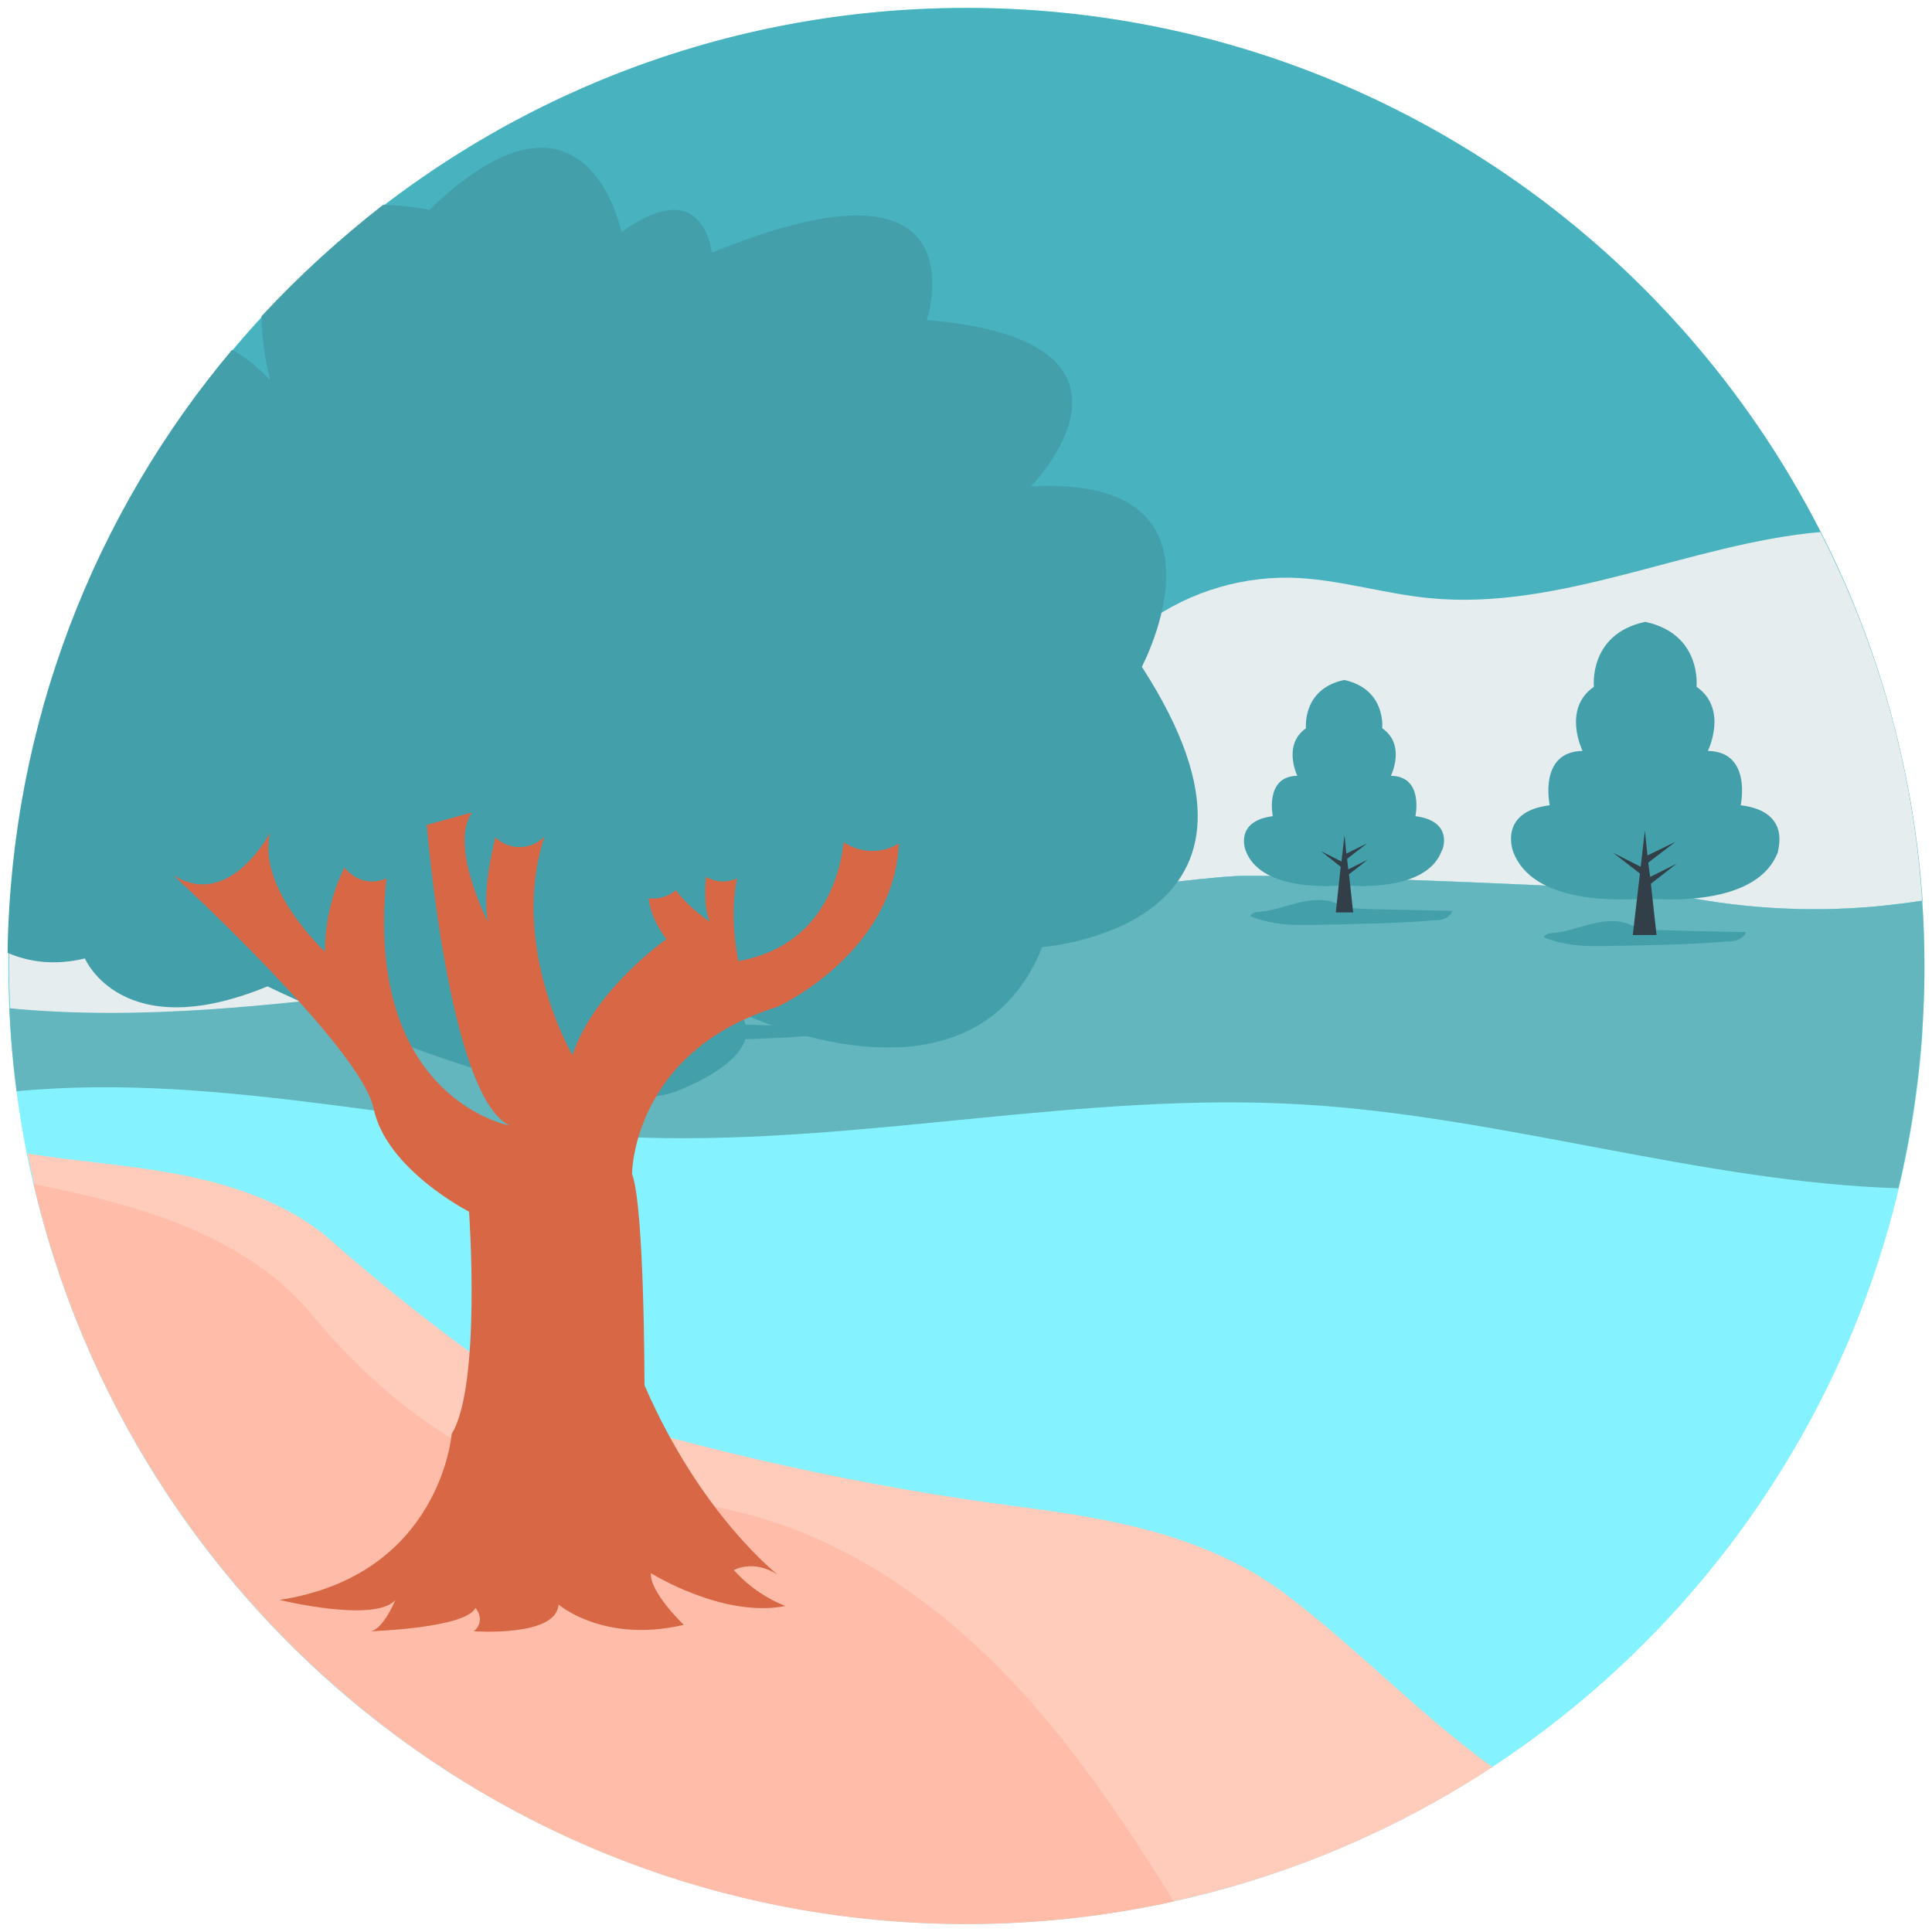
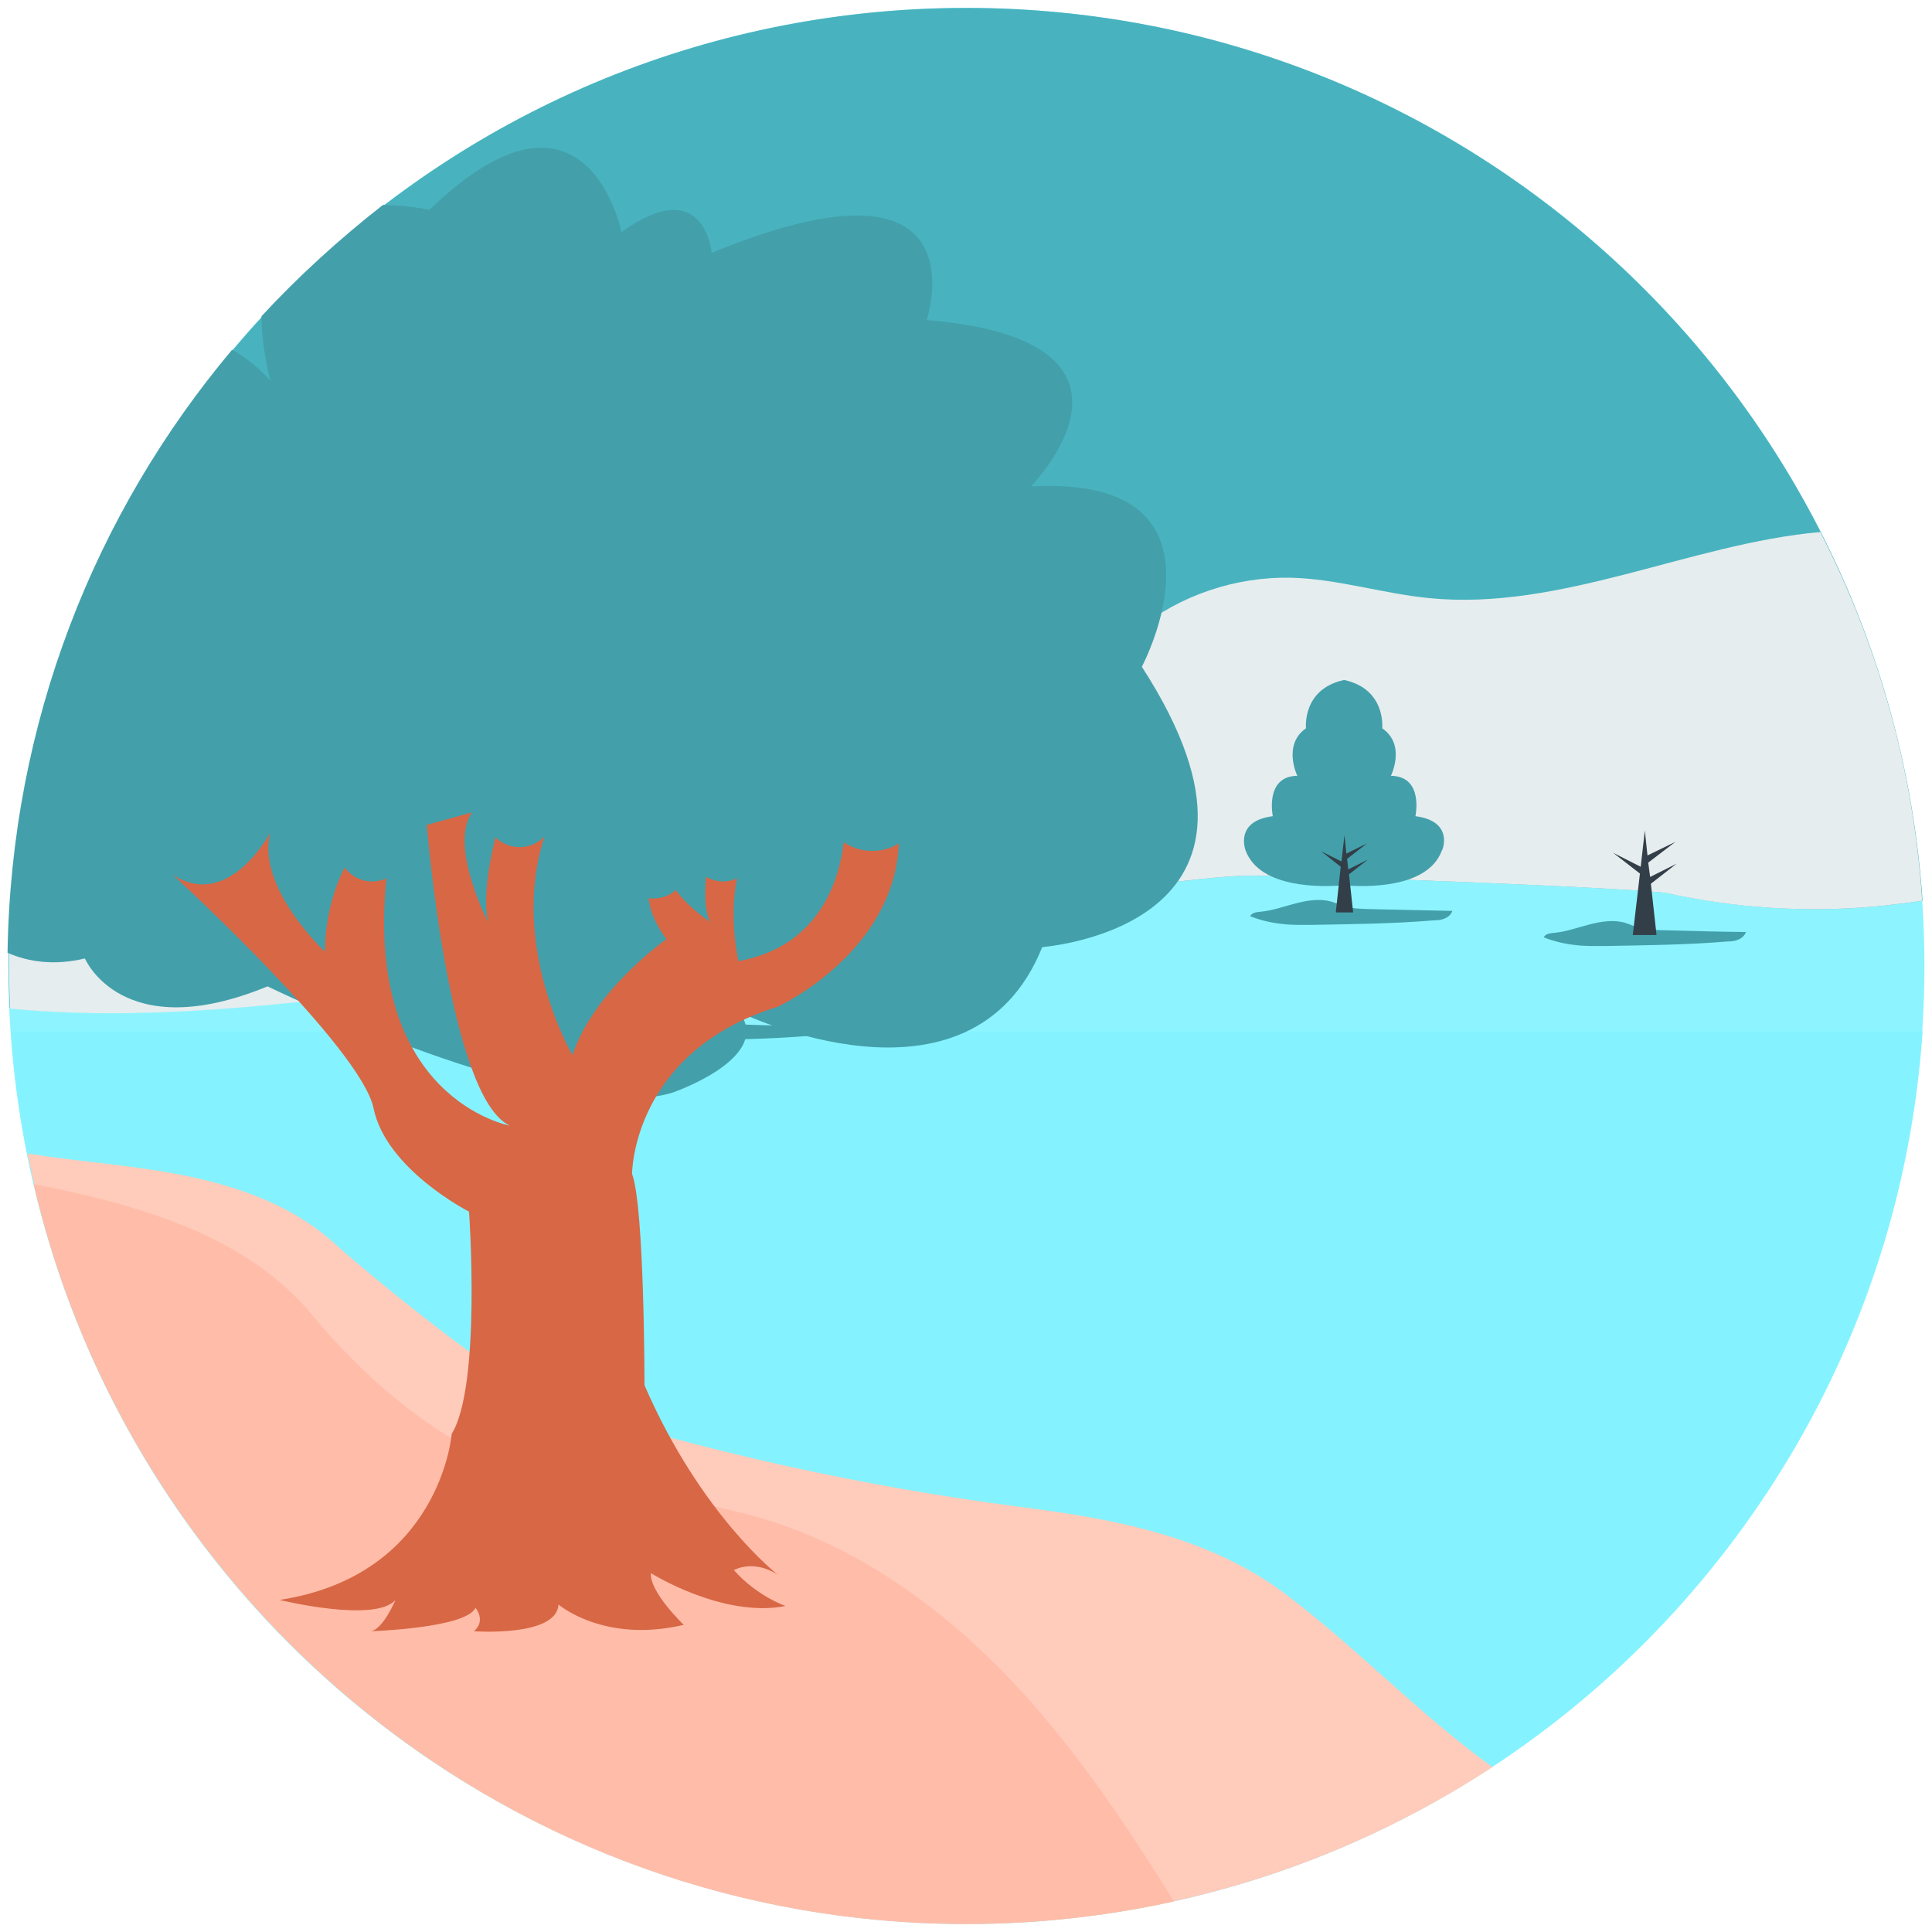
<svg xmlns="http://www.w3.org/2000/svg" width="100%" height="100%" viewBox="0 0 512 512" version="1.1" xml:space="preserve" style="fill-rule:evenodd;clip-rule:evenodd;stroke-linejoin:round;stroke-miterlimit:2;">
  <g>
    <g>
      <circle cx="256.1" cy="256" r="253.9" style="fill:rgb(141,244,255);" />
    </g>
    <g>
      <path d="M256.1,2.1C115.9,2.1 2.3,115.8 2.3,256C2.3,259.8 2.4,263.5 2.6,267.2C37.9,270.6 73.5,266.3 108.8,262C121.1,260.5 167.7,254.8 178.6,253.5C211.2,249.5 243.8,245.5 275.9,238.7C284.7,236.8 320.3,232.3 329.3,232.1C347.4,231.8 436.4,235.5 441.9,236.7C460.1,240.7 478.9,241.9 497.4,240.2C501.4,239.8 505.5,239.3 509.5,238.7C500.5,106.6 390.5,2.1 256.1,2.1Z" style="fill:rgb(72,179,191);fill-rule:nonzero;" />
    </g>
    <g>
      <path d="M482.4,141C448.1,144 413.6,162 378.7,158.5C366.4,157.3 354.4,153.4 342.1,153.1C327.5,152.8 312.9,157.7 301.5,166.8C295.9,171.3 291,176.8 285,180.7C273,188.5 258,189.5 243.7,189.4C237.3,189.4 230.7,189.2 224.6,191.4C218.6,193.6 213.1,198.9 212.8,205.3C212.6,209.1 214.2,212.8 216.1,216.1C223.1,228.3 234.2,237.6 246.8,244.2C256.5,242.6 266.2,240.8 275.8,238.7C284.6,236.8 320.2,232.3 329.2,232.1C347.3,231.8 436.3,235.5 441.8,236.7C460,240.7 478.8,241.9 497.3,240.2C501.3,239.8 505.4,239.3 509.4,238.7C507.1,203.7 497.6,170.7 482.4,141Z" style="fill:rgb(230,237,238);fill-rule:nonzero;" />
    </g>
    <g>
      <path d="M265.9,178.9C251.3,174 237.8,165.8 222.8,162.3C179.3,152.1 135.3,182.6 90.9,178.1C78.6,176.9 66.6,173 54.3,172.7C39.7,172.4 25.1,177.3 13.7,186.4C13,187 12.3,187.6 11.6,188.2C5.6,209.8 2.4,232.6 2.4,256.1C2.4,259.9 2.5,263.6 2.7,267.3C38,270.7 73.6,266.4 108.9,262.1C121.2,260.6 167.8,254.9 178.7,253.6C211.3,249.6 243.9,245.6 276,238.8C281.4,237.6 297.1,235.5 310.4,233.9C313.9,223.8 316.2,213.3 317.2,202.6C318.1,192.9 317.4,181.9 310.3,175.3C298.1,184.9 280.6,183.8 265.9,178.9Z" style="fill:rgb(230,237,238);fill-rule:nonzero;" />
    </g>
    <g>
      <path d="M2.9,273.3C11.8,405.4 121.8,509.8 256.2,509.8C390.6,509.8 500.6,405.4 509.5,273.3L2.9,273.3Z" style="fill:rgb(132,243,255);fill-rule:nonzero;" />
    </g>
    <g>
      <path d="M491,159.5C490.2,157.7 489.5,155.9 488.7,154C489.5,155.9 490.3,157.7 491,159.5Z" style="fill:rgb(99,181,190);fill-rule:nonzero;" />
    </g>
    <g>
-       <path d="M510,256C510,276.3 507.6,296 503.1,314.9C451.1,313.3 398.1,295.8 345.3,292.7C287.1,289.2 229.1,303.2 170.9,301.5C115.2,299.9 59.7,283.9 4.4,289.2C3.2,280.2 2.5,271.1 2.3,261.8C2.3,263.6 2.4,265.4 2.5,267.2C37.8,270.6 73.4,266.3 108.7,262C121,260.5 167.6,254.8 178.5,253.5C211.1,249.5 243.7,245.5 275.8,238.7C284.6,236.8 320.2,232.3 329.2,232.1C347.3,231.8 436.3,235.5 441.8,236.7C460,240.7 478.8,241.9 497.3,240.2C501.3,239.8 505.4,239.3 509.4,238.7C509.8,244.4 510,250.2 510,256Z" style="fill:rgb(99,181,190);fill-rule:nonzero;" />
-     </g>
+       </g>
    <g>
      <path d="M504.5,309C504.9,307 505.3,305.1 505.7,303.1C505.3,305 504.9,307 504.5,309Z" style="fill:rgb(99,181,190);fill-rule:nonzero;" />
    </g>
    <g>
-       <path d="M506.2,300.1C507.1,295.1 507.8,290.1 508.4,285C507.8,290.1 507.1,295.1 506.2,300.1Z" style="fill:rgb(99,181,190);fill-rule:nonzero;" />
-     </g>
+       </g>
    <g>
      <path d="M509.4,238.7C509.4,238.3 509.3,238 509.3,237.6C509.4,238 509.4,238.4 509.4,238.7Z" style="fill:rgb(132,243,255);fill-rule:nonzero;" />
    </g>
    <g>
      <path d="M219.5,272C219.2,272.9 218.4,273.6 217.5,274C216.6,274.4 215.6,274.5 214.6,274.5C203.9,275.4 193.2,275.5 182.5,275.7C179.6,275.7 176.7,275.8 173.9,275.4C171.2,275.1 168.4,274.4 165.9,273.4C166.4,272.4 167.7,272.3 168.8,272.2C171.9,271.9 174.9,270.8 178,270C181,269.2 184.3,268.7 187.3,269.5C188.7,269.9 190,270.6 191.4,270.9C193.1,271.4 195,271.4 196.8,271.5C204.3,271.8 211.9,271.9 219.5,272Z" style="fill:rgb(67,160,171);fill-rule:nonzero;" />
    </g>
    <g>
      <path d="M384.9,241.4C384.6,242.3 383.8,243 382.9,243.4C382,243.8 381,243.9 380,243.9C369.3,244.8 358.6,244.9 347.9,245.1C345,245.1 342.1,245.2 339.3,244.8C336.6,244.5 333.8,243.8 331.3,242.8C331.8,241.8 333.1,241.7 334.2,241.6C337.3,241.3 340.3,240.2 343.4,239.4C346.5,238.6 349.7,238.1 352.7,238.9C354.1,239.3 355.4,240 356.8,240.3C358.5,240.8 360.4,240.8 362.2,240.9C369.7,241.1 377.3,241.2 384.9,241.4Z" style="fill:rgb(67,160,171);fill-rule:nonzero;" />
    </g>
    <g>
      <path d="M462.7,247C462.4,247.9 461.6,248.6 460.7,249C459.8,249.4 458.8,249.5 457.8,249.5C447.1,250.4 436.4,250.5 425.7,250.7C422.8,250.7 419.9,250.8 417.1,250.4C414.4,250.1 411.6,249.4 409.1,248.4C409.6,247.4 410.9,247.3 412,247.2C415.1,246.9 418.1,245.8 421.2,245C424.3,244.2 427.5,243.7 430.5,244.5C431.9,244.9 433.2,245.6 434.6,245.9C436.3,246.4 438.2,246.4 440,246.5C447.5,246.7 455.1,246.9 462.7,247Z" style="fill:rgb(67,160,171);fill-rule:nonzero;" />
    </g>
    <g>
-       <path d="M461.3,213.4C461.3,213.4 464.4,199.2 452.6,199C452.6,199 458.1,187.9 449.6,182C449.6,182 451.1,168 436,164.8C420.9,168 422.4,182 422.4,182C413.9,187.9 419.4,199 419.4,199C407.6,199.2 410.7,213.4 410.7,213.4C396.9,215.1 401,225.7 401,225.7C406.1,239.5 428.8,238.7 436.1,238.1C443.4,238.7 466.1,239.5 471.2,225.7C470.9,225.7 475.1,215.1 461.3,213.4Z" style="fill:rgb(67,160,171);fill-rule:nonzero;" />
-     </g>
+       </g>
    <g>
      <path d="M444.3,228.9L437.3,232.4L436.8,228.6L444,223.1L436.6,226.7L435.9,220.1L434.8,229.7L427.5,226L434.6,231.5L432.7,247.8L439,247.8L437.5,234.2L444.3,228.9Z" style="fill:rgb(51,63,72);fill-rule:nonzero;" />
    </g>
    <g>
      <path d="M375.1,216.3C375.1,216.3 377.4,205.7 368.6,205.6C368.6,205.6 372.7,197.4 366.3,193C366.3,193 367.4,182.6 356.2,180.2C345,182.6 346.1,193 346.1,193C339.8,197.4 343.8,205.6 343.8,205.6C335.1,205.7 337.3,216.3 337.3,216.3C327,217.6 330.1,225.4 330.1,225.4C333.9,235.6 350.7,235.1 356.1,234.6C361.5,235.1 378.4,235.6 382.1,225.4C382.3,225.4 385.4,217.6 375.1,216.3Z" style="fill:rgb(67,160,171);fill-rule:nonzero;" />
    </g>
    <g>
      <path d="M362.5,227.8L357.3,230.4L357,227.6L362.3,223.5L356.8,226.2L356.3,221.3L355.5,228.3L350.1,225.6L355.3,229.7L354,241.8L358.6,241.8L357.5,231.7L362.5,227.8Z" style="fill:rgb(51,63,72);fill-rule:nonzero;" />
    </g>
    <g>
      <path d="M260.7,233.6C260.7,233.6 262.4,225.9 256,225.8C256,225.8 259,219.8 254.4,216.6C254.4,216.6 255.2,209 247,207.3C238.8,209 239.6,216.6 239.6,216.6C235,219.8 238,225.8 238,225.8C231.6,225.9 233.3,233.6 233.3,233.6C225.8,234.5 228.1,240.3 228.1,240.3C230.8,247.8 243.1,247.3 247.1,247C251.1,247.3 263.4,247.8 266.1,240.3C265.9,240.3 268.2,234.6 260.7,233.6Z" style="fill:rgb(67,160,171);fill-rule:nonzero;" />
    </g>
    <g>
      <path d="M251.5,242L247.7,243.9L247.5,241.9L251.3,238.9L247.3,240.8L246.9,237.3L246.4,242.4L242.4,240.5L246.2,243.5L245.2,252.3L248.6,252.3L247.8,244.9L251.5,242Z" style="fill:rgb(51,63,72);fill-rule:nonzero;" />
    </g>
    <g>
      <path d="M209.4,242.9C209.4,242.9 210.9,235.9 205.1,235.8C205.1,235.8 207.8,230.3 203.6,227.5C203.6,227.5 204.3,220.6 196.9,219C189.5,220.6 190.2,227.5 190.2,227.5C186,230.4 188.7,235.8 188.7,235.8C182.9,235.9 184.4,242.9 184.4,242.9C177.6,243.8 179.7,248.9 179.7,248.9C182.2,255.7 193.3,255.3 196.9,255C200.5,255.3 211.6,255.7 214.1,248.9C214.1,248.9 216.2,243.7 209.4,242.9Z" style="fill:rgb(67,160,171);fill-rule:nonzero;" />
    </g>
    <g>
      <path d="M201,250.5L197.6,252.2L197.4,250.4L200.9,247.6L197.3,249.4L196.9,246.2L196.4,250.9L192.8,249.1L196.3,251.8L195.4,259.8L198.4,259.8L197.7,253.1L201,250.5Z" style="fill:rgb(51,63,72);fill-rule:nonzero;" />
    </g>
    <g>
      <path d="M173.6,243.9C173.6,243.9 174.7,238.9 170.6,238.9C170.6,238.9 172.5,235 169.5,233C169.5,233 170,228.1 164.7,227C159.4,228.1 159.9,233 159.9,233C156.9,235.1 158.8,238.9 158.8,238.9C154.7,239 155.8,243.9 155.8,243.9C151,244.5 152.4,248.2 152.4,248.2C154.2,253 162.1,252.7 164.7,252.5C167.2,252.7 175.2,253 177,248.2C177,248.2 178.5,244.5 173.6,243.9Z" style="fill:rgb(67,160,171);fill-rule:nonzero;" />
    </g>
    <g>
      <path d="M167.7,249.3L165.2,250.5L165.1,249.2L167.6,247.2L165,248.5L164.8,246.2L164.4,249.5L161.8,248.3L164.3,250.2L163.7,255.9L165.8,255.9L165.3,251.1L167.7,249.3Z" style="fill:rgb(51,63,72);fill-rule:nonzero;" />
    </g>
    <g>
      <circle cx="255.9" cy="256" r="253.9" style="fill:none;" />
    </g>
    <g>
      <path d="M302.6,176.7C302.6,176.7 329.6,125.8 273.2,128.9C273.2,128.9 311.2,90.3 245.6,84.8C245.6,84.8 261.5,37 188.6,67C188.6,67 186.8,45.6 164.7,61.5C164.7,61.5 155.5,15.4 113.8,55.6C113.8,55.6 108.5,54.4 101.5,54.3C90,63.3 79.2,73.1 69.3,83.8C69.3,88.6 70,94.2 71.6,100.8C71.6,100.8 67.3,95.8 61.5,92.7C25.1,136 2.9,191.6 2,252.5C7.7,255 14.6,255.9 22.5,254C22.5,254 32.3,277.3 70.9,261.4C70.9,261.4 147.5,298.8 178.1,289.6C178.1,289.6 205.1,280.4 195.9,268.2C195.9,268.2 257.2,298.2 276.2,251C276.3,250.9 347.4,246 302.6,176.7Z" style="fill:rgb(67,160,171);fill-rule:nonzero;" />
    </g>
    <g>
      <path d="M340.6,422.4C320.5,407.3 295.8,402.6 270.8,399.4C228.9,394 187.4,384.8 147.1,372.1C134.5,368.1 97.1,337.2 88.5,329.4C76.7,318.7 60.8,313.6 45.1,310.8C32.6,308.6 19.8,307.7 7.3,305.7C30.4,422.1 133.1,509.8 256.3,509.8C307.7,509.8 355.5,494.5 395.5,468.3C376.1,454.3 359.6,436.7 340.6,422.4Z" style="fill:rgb(255,203,187);fill-rule:nonzero;" />
    </g>
    <g>
      <path d="M256.1,509.9C275,509.9 293.4,507.8 311.1,503.9C299.6,485.4 287.5,467.2 273.1,450.9C254.2,429.6 230.8,411.4 203.6,402.9C185.4,397.2 166.1,395.8 147.3,392.2C113.8,385.8 87.9,354.7 83,348.8C65.3,327.2 36.5,319.2 8.9,313.8C35.1,426.1 135.8,509.9 256.1,509.9Z" style="fill:rgb(255,189,169);fill-rule:nonzero;" />
    </g>
    <g>
      <path d="M167.5,311.1C170.8,319.8 170.8,367.1 170.8,367.1C185.7,401.5 206.1,417.3 206.1,417.3C199.5,413.1 194.5,416.1 194.5,416.1C200.7,423.1 208.2,425.6 208.2,425.6C191.6,428.9 172.5,416.9 172.5,416.9C172.1,421.9 181.2,430.6 181.2,430.6C160,435.6 148,425.2 148,425.2C147.6,433.9 125.6,432.3 125.6,432.3C128.9,429.4 126,426.1 126,426.1C123.5,431.5 98.2,432.3 98.2,432.3C101.4,431.9 104.6,424.5 104.8,424C99.4,430.2 74.1,424 74.1,424C116.8,417.4 119.7,380 119.7,380C127.6,367.2 124.3,321.1 124.3,321.1C124.3,321.1 102.3,309.9 99,293.7C95.7,277.8 47.4,233.3 45.9,231.9C60.4,241.1 71,221.7 71.6,220.7C67.9,235.2 86.1,252.2 86.1,252.2C86.2,241.6 89.3,233.9 91.3,229.9C93,232.1 95.6,233.6 98.6,233.6C99.9,233.6 101.2,233.3 102.4,232.8C96.5,291.3 135.1,298.3 135.1,298.3C118.9,290.8 113.1,218.6 113.1,218.6L125.1,215.3C118.9,224 129.3,244.3 129.3,244.3C127.9,237.3 129.9,227.5 131.3,221.9C132.9,223.5 135.2,224.5 137.7,224.5C140.3,224.5 142.6,223.4 144.3,221.7C134.8,250.6 151.7,279.6 151.7,279.6C157.5,262.2 176.6,248.9 176.6,248.9C173.6,244.8 172.2,241.2 171.9,238C172.3,238.1 172.8,238.1 173.2,238.1C175.4,238.1 177.5,237.3 179.1,235.9C182.7,240.8 188.2,244.3 188.2,244.3C186.8,241.8 186.7,236.9 187.1,232.4C188.4,233.1 190,233.6 191.6,233.6C192.9,233.6 194.2,233.3 195.3,232.8C193.1,243.6 195.7,254.7 195.7,254.7C217.5,250.8 222.5,232.6 223.6,223.2C225.8,224.7 228.4,225.5 231.2,225.5C233.8,225.5 236.2,224.8 238.2,223.5C237,252.6 206.1,266.8 206.1,266.8C167.5,278.7 167.5,311.1 167.5,311.1Z" style="fill:rgb(216,103,69);fill-rule:nonzero;" />
    </g>
  </g>
</svg>